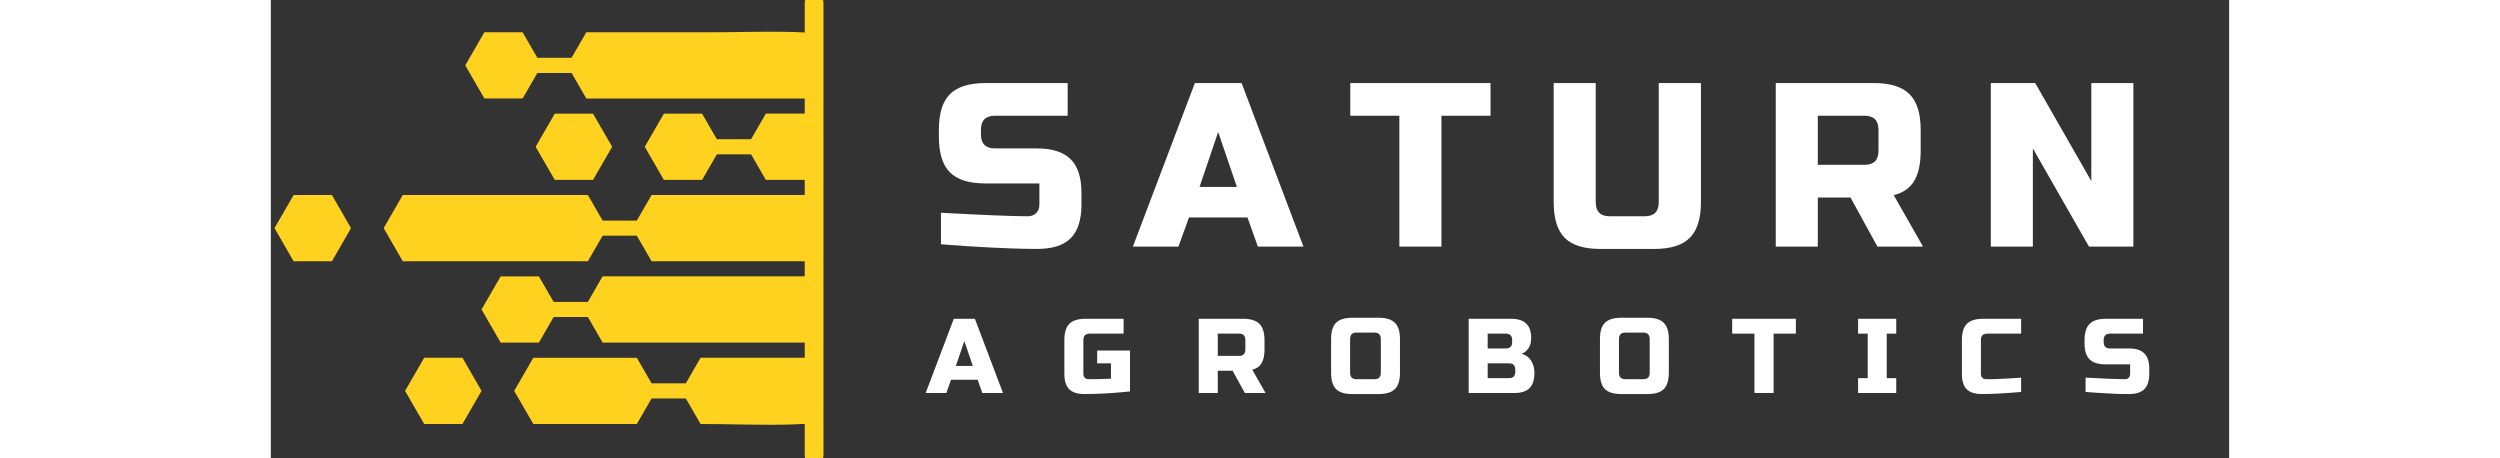
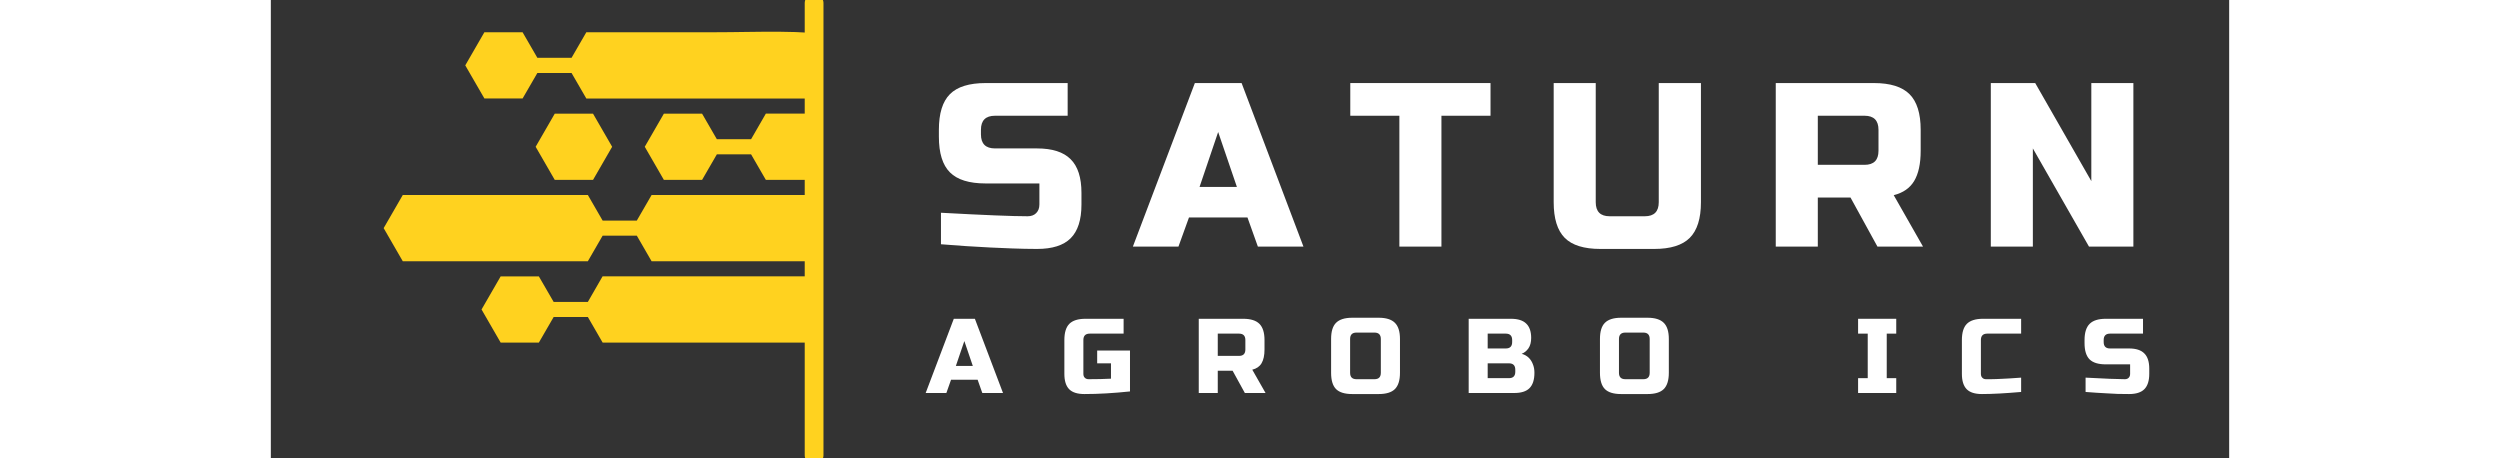
<svg xmlns="http://www.w3.org/2000/svg" width="600" viewBox="65 160 235 55" height="110" preserveAspectRatio="xMidYMid meet" version="1.0">
  <rect x="65" y="160" width="235" height="55" fill="#333333" stroke="none" />
  <defs>
    <g />
    <clipPath id="7bea073dbf">
      <path d="M 78 183 L 129.941 183 L 129.941 192 L 78 192 Z M 78 183 " clip-rule="nonzero" />
    </clipPath>
    <clipPath id="d92769b9ce">
      <path d="M 88 163 L 129.941 163 L 129.941 172 L 88 172 Z M 88 163 " clip-rule="nonzero" />
    </clipPath>
    <clipPath id="23a513a28d">
      <path d="M 109 173 L 129.941 173 L 129.941 182 L 109 182 Z M 109 173 " clip-rule="nonzero" />
    </clipPath>
    <clipPath id="049dc6ce4c">
      <path d="M 65.441 183 L 75 183 L 75 192 L 65.441 192 Z M 65.441 183 " clip-rule="nonzero" />
    </clipPath>
    <clipPath id="22857ccdd1">
      <path d="M 90 193 L 129.941 193 L 129.941 202 L 90 202 Z M 90 193 " clip-rule="nonzero" />
    </clipPath>
    <clipPath id="a20f95a870">
-       <path d="M 94 202 L 129.941 202 L 129.941 211 L 94 211 Z M 94 202 " clip-rule="nonzero" />
-     </clipPath>
+       </clipPath>
    <clipPath id="0b8f68e0ef">
      <rect x="0" width="154" y="0" height="34" />
    </clipPath>
    <clipPath id="44658ea5e6">
      <rect x="0" width="157" y="0" height="16" />
    </clipPath>
  </defs>
  <g clip-path="url(#7bea073dbf)">
    <path fill="#ffd21f" d="M 152.207 183.402 L 110.691 183.402 L 108.918 186.469 L 104.816 186.469 L 103.043 183.402 C 101.512 183.402 82.359 183.402 80.832 183.402 L 78.539 187.375 L 80.832 191.348 C 82.359 191.348 101.512 191.348 103.043 191.348 L 104.816 188.281 L 108.918 188.281 L 110.691 191.348 L 152.207 191.348 C 152.664 188.723 152.664 186.035 152.207 183.402 Z M 152.207 183.402 " fill-opacity="1" fill-rule="nonzero" />
  </g>
  <g clip-path="url(#d92769b9ce)">
    <path fill="#ffd21f" d="M 95.211 171.82 L 96.984 168.758 L 101.086 168.758 L 102.859 171.82 L 146.629 171.82 C 138.402 162.547 129.176 163.871 118.051 163.871 L 102.859 163.871 L 101.086 166.938 L 96.984 166.938 L 95.211 163.871 L 90.625 163.871 L 88.332 167.844 L 90.625 171.812 L 95.211 171.812 Z M 95.211 171.82 " fill-opacity="1" fill-rule="nonzero" />
  </g>
  <g clip-path="url(#23a513a28d)">
    <path fill="#ffd21f" d="M 122.629 176.707 L 118.523 176.707 L 116.75 173.641 L 112.164 173.641 L 109.871 177.613 L 112.164 181.586 L 116.75 181.586 L 118.523 178.52 L 122.629 178.52 L 124.402 181.586 L 151.82 181.586 C 151.082 178.684 149.797 175.996 148.086 173.633 L 124.402 173.633 Z M 122.629 176.707 " fill-opacity="1" fill-rule="nonzero" />
  </g>
  <g clip-path="url(#049dc6ce4c)">
-     <path fill="#ffd21f" d="M 67.734 183.402 L 65.441 187.375 L 67.734 191.355 L 72.328 191.355 L 74.621 187.375 L 72.328 183.402 Z M 67.734 183.402 " fill-opacity="1" fill-rule="nonzero" />
-   </g>
+     </g>
  <path fill="#ffd21f" d="M 96.777 177.613 L 99.07 181.586 L 103.664 181.586 L 105.957 177.613 L 103.664 173.641 L 99.07 173.641 Z M 96.777 177.613 " fill-opacity="1" fill-rule="nonzero" />
-   <path fill="#ffd21f" d="M 83.406 202.93 L 81.105 206.906 L 83.406 210.879 L 87.992 210.879 L 90.285 206.906 L 87.992 202.93 Z M 83.406 202.93 " fill-opacity="1" fill-rule="nonzero" />
  <g clip-path="url(#22857ccdd1)">
    <path fill="#ffd21f" d="M 103.043 196.23 L 98.938 196.23 L 97.164 193.168 L 92.578 193.168 L 90.285 197.137 L 92.578 201.109 L 97.164 201.109 L 98.938 198.043 L 103.043 198.043 L 104.816 201.109 L 148.078 201.109 C 149.789 198.746 151.074 196.059 151.812 193.16 C 137.449 193.16 119.172 193.16 104.809 193.16 Z M 103.043 196.23 " fill-opacity="1" fill-rule="nonzero" />
  </g>
  <g clip-path="url(#a20f95a870)">
    <path fill="#ffd21f" d="M 114.797 206 L 110.691 206 L 108.918 202.938 C 104.781 202.938 100.637 202.938 96.496 202.938 L 94.203 206.906 L 96.496 210.879 C 100.637 210.879 104.773 210.879 108.918 210.879 L 110.691 207.812 L 114.797 207.812 L 116.57 210.879 C 128.316 210.879 138.191 212.445 146.629 202.93 L 116.57 202.93 Z M 114.797 206 " fill-opacity="1" fill-rule="nonzero" />
  </g>
  <g transform="matrix(1, 0, 0, 1, 143, 164)">
    <g clip-path="url(#0b8f68e0ef)">
      <g fill="#ffffff" fill-opacity="1">
        <g transform="translate(1.322, 25.592)">
          <g>
            <path d="M 1.094 -4.062 C 6.219 -3.781 9.688 -3.641 11.5 -3.641 C 11.926 -3.641 12.266 -3.766 12.516 -4.016 C 12.773 -4.273 12.906 -4.617 12.906 -5.047 L 12.906 -7.578 L 6.453 -7.578 C 4.484 -7.578 3.055 -8.02 2.172 -8.906 C 1.285 -9.789 0.844 -11.219 0.844 -13.188 L 0.844 -14.016 C 0.844 -15.984 1.285 -17.41 2.172 -18.297 C 3.055 -19.18 4.484 -19.625 6.453 -19.625 L 16.297 -19.625 L 16.297 -15.703 L 7.578 -15.703 C 6.453 -15.703 5.891 -15.141 5.891 -14.016 L 5.891 -13.469 C 5.891 -12.344 6.453 -11.781 7.578 -11.781 L 12.625 -11.781 C 14.457 -11.781 15.801 -11.348 16.656 -10.484 C 17.52 -9.629 17.953 -8.285 17.953 -6.453 L 17.953 -5.047 C 17.953 -3.211 17.52 -1.863 16.656 -1 C 15.801 -0.145 14.457 0.281 12.625 0.281 C 11.664 0.281 10.656 0.258 9.594 0.219 L 7.016 0.109 C 5.109 0.016 3.133 -0.113 1.094 -0.281 Z M 1.094 -4.062 " />
          </g>
        </g>
      </g>
      <g fill="#ffffff" fill-opacity="1">
        <g transform="translate(25.726, 25.592)">
          <g>
            <path d="M 5.188 0 L -0.281 0 L 7.156 -19.625 L 12.766 -19.625 L 20.188 0 L 14.719 0 L 13.469 -3.5 L 6.453 -3.5 Z M 7.719 -7.156 L 12.203 -7.156 L 9.953 -13.75 Z M 7.719 -7.156 " />
          </g>
        </g>
      </g>
      <g fill="#ffffff" fill-opacity="1">
        <g transform="translate(51.253, 25.592)">
          <g>
            <path d="M 11.219 0 L 6.172 0 L 6.172 -15.703 L 0.281 -15.703 L 0.281 -19.625 L 17.109 -19.625 L 17.109 -15.703 L 11.219 -15.703 Z M 11.219 0 " />
          </g>
        </g>
      </g>
      <g fill="#ffffff" fill-opacity="1">
        <g transform="translate(74.254, 25.592)">
          <g>
            <path d="M 14.297 -19.625 L 19.359 -19.625 L 19.359 -5.328 C 19.359 -3.367 18.91 -1.941 18.016 -1.047 C 17.129 -0.16 15.707 0.281 13.75 0.281 L 7.297 0.281 C 5.328 0.281 3.898 -0.16 3.016 -1.047 C 2.129 -1.941 1.688 -3.367 1.688 -5.328 L 1.688 -19.625 L 6.734 -19.625 L 6.734 -5.328 C 6.734 -4.203 7.289 -3.641 8.406 -3.641 L 12.625 -3.641 C 13.738 -3.641 14.297 -4.203 14.297 -5.328 Z M 14.297 -19.625 " />
          </g>
        </g>
      </g>
      <g fill="#ffffff" fill-opacity="1">
        <g transform="translate(100.903, 25.592)">
          <g>
            <path d="M 1.688 -19.625 L 13.469 -19.625 C 15.426 -19.625 16.848 -19.18 17.734 -18.297 C 18.629 -17.41 19.078 -15.984 19.078 -14.016 L 19.078 -11.5 C 19.078 -9.945 18.816 -8.738 18.297 -7.875 C 17.785 -7.02 16.969 -6.453 15.844 -6.172 L 19.359 0 L 13.891 0 L 10.656 -5.891 L 6.734 -5.891 L 6.734 0 L 1.688 0 Z M 14.016 -14.016 C 14.016 -15.141 13.457 -15.703 12.344 -15.703 L 6.734 -15.703 L 6.734 -9.812 L 12.344 -9.812 C 13.457 -9.812 14.016 -10.375 14.016 -11.5 Z M 14.016 -14.016 " />
          </g>
        </g>
      </g>
      <g fill="#ffffff" fill-opacity="1">
        <g transform="translate(126.709, 25.592)">
          <g>
            <path d="M 18.797 0 L 13.469 0 L 6.734 -11.781 L 6.734 0 L 1.688 0 L 1.688 -19.625 L 7.016 -19.625 L 13.75 -7.859 L 13.75 -19.625 L 18.797 -19.625 Z M 18.797 0 " />
          </g>
        </g>
      </g>
    </g>
  </g>
  <g transform="matrix(1, 0, 0, 1, 142, 195)">
    <g clip-path="url(#44658ea5e6)">
      <g fill="#ffffff" fill-opacity="1">
        <g transform="translate(1.705, 12.16)">
          <g>
            <path d="M 2.359 0 L -0.125 0 L 3.25 -8.906 L 5.781 -8.906 L 9.156 0 L 6.672 0 L 6.109 -1.594 L 2.922 -1.594 Z M 3.5 -3.25 L 5.531 -3.25 L 4.516 -6.234 Z M 3.5 -3.25 " />
          </g>
        </g>
      </g>
      <g fill="#ffffff" fill-opacity="1">
        <g transform="translate(17.708, 12.16)">
          <g>
            <path d="M 8.391 -0.188 C 6.41 0.02 4.586 0.125 2.922 0.125 C 2.086 0.125 1.477 -0.066 1.094 -0.453 C 0.707 -0.848 0.516 -1.461 0.516 -2.297 L 0.516 -6.359 C 0.516 -7.242 0.711 -7.891 1.109 -8.297 C 1.516 -8.703 2.16 -8.906 3.047 -8.906 L 7.625 -8.906 L 7.625 -7.125 L 3.562 -7.125 C 3.051 -7.125 2.797 -6.867 2.797 -6.359 L 2.797 -2.297 C 2.797 -2.098 2.852 -1.941 2.969 -1.828 C 3.082 -1.711 3.238 -1.656 3.438 -1.656 C 4.406 -1.656 5.297 -1.676 6.109 -1.719 L 6.109 -3.562 L 4.453 -3.562 L 4.453 -5.094 L 8.391 -5.094 Z M 8.391 -0.188 " />
          </g>
        </g>
      </g>
      <g fill="#ffffff" fill-opacity="1">
        <g transform="translate(33.585, 12.16)">
          <g>
            <path d="M 0.766 -8.906 L 6.109 -8.906 C 6.992 -8.906 7.641 -8.703 8.047 -8.297 C 8.453 -7.891 8.656 -7.242 8.656 -6.359 L 8.656 -5.219 C 8.656 -4.508 8.535 -3.957 8.297 -3.562 C 8.066 -3.176 7.695 -2.922 7.188 -2.797 L 8.781 0 L 6.297 0 L 4.828 -2.672 L 3.047 -2.672 L 3.047 0 L 0.766 0 Z M 6.359 -6.359 C 6.359 -6.867 6.102 -7.125 5.594 -7.125 L 3.047 -7.125 L 3.047 -4.453 L 5.594 -4.453 C 6.102 -4.453 6.359 -4.707 6.359 -5.219 Z M 6.359 -6.359 " />
          </g>
        </g>
      </g>
      <g fill="#ffffff" fill-opacity="1">
        <g transform="translate(49.716, 12.16)">
          <g>
            <path d="M 6.484 -6.484 C 6.484 -6.992 6.227 -7.25 5.719 -7.25 L 3.562 -7.25 C 3.051 -7.25 2.797 -6.992 2.797 -6.484 L 2.797 -2.422 C 2.797 -1.91 3.051 -1.656 3.562 -1.656 L 5.719 -1.656 C 6.227 -1.656 6.484 -1.91 6.484 -2.422 Z M 8.781 -2.422 C 8.781 -1.523 8.578 -0.875 8.172 -0.469 C 7.766 -0.07 7.117 0.125 6.234 0.125 L 3.047 0.125 C 2.16 0.125 1.516 -0.07 1.109 -0.469 C 0.711 -0.875 0.516 -1.523 0.516 -2.422 L 0.516 -6.484 C 0.516 -7.379 0.711 -8.023 1.109 -8.422 C 1.516 -8.828 2.16 -9.031 3.047 -9.031 L 6.234 -9.031 C 7.117 -9.031 7.766 -8.828 8.172 -8.422 C 8.578 -8.023 8.781 -7.379 8.781 -6.484 Z M 8.781 -2.422 " />
          </g>
        </g>
      </g>
      <g fill="#ffffff" fill-opacity="1">
        <g transform="translate(65.975, 12.16)">
          <g>
            <path d="M 0.766 -8.906 L 5.844 -8.906 C 6.676 -8.906 7.285 -8.711 7.672 -8.328 C 8.066 -7.953 8.266 -7.379 8.266 -6.609 C 8.266 -6.098 8.156 -5.68 7.938 -5.359 C 7.719 -5.047 7.445 -4.828 7.125 -4.703 C 7.812 -4.516 8.273 -4.055 8.516 -3.328 C 8.609 -3.066 8.656 -2.766 8.656 -2.422 C 8.656 -1.586 8.457 -0.973 8.062 -0.578 C 7.676 -0.191 7.066 0 6.234 0 L 0.766 0 Z M 6.359 -2.797 C 6.359 -3.305 6.102 -3.562 5.594 -3.562 L 3.047 -3.562 L 3.047 -1.781 L 5.594 -1.781 C 6.102 -1.781 6.359 -2.035 6.359 -2.547 Z M 5.984 -6.359 C 5.984 -6.867 5.727 -7.125 5.219 -7.125 L 3.047 -7.125 L 3.047 -5.344 L 5.219 -5.344 C 5.727 -5.344 5.984 -5.598 5.984 -6.109 Z M 5.984 -6.359 " />
          </g>
        </g>
      </g>
      <g fill="#ffffff" fill-opacity="1">
        <g transform="translate(81.979, 12.16)">
          <g>
            <path d="M 6.484 -6.484 C 6.484 -6.992 6.227 -7.25 5.719 -7.25 L 3.562 -7.25 C 3.051 -7.25 2.797 -6.992 2.797 -6.484 L 2.797 -2.422 C 2.797 -1.91 3.051 -1.656 3.562 -1.656 L 5.719 -1.656 C 6.227 -1.656 6.484 -1.91 6.484 -2.422 Z M 8.781 -2.422 C 8.781 -1.523 8.578 -0.875 8.172 -0.469 C 7.766 -0.07 7.117 0.125 6.234 0.125 L 3.047 0.125 C 2.16 0.125 1.516 -0.07 1.109 -0.469 C 0.711 -0.875 0.516 -1.523 0.516 -2.422 L 0.516 -6.484 C 0.516 -7.379 0.711 -8.023 1.109 -8.422 C 1.516 -8.828 2.16 -9.031 3.047 -9.031 L 6.234 -9.031 C 7.117 -9.031 7.766 -8.828 8.172 -8.422 C 8.578 -8.023 8.781 -7.379 8.781 -6.484 Z M 8.781 -2.422 " />
          </g>
        </g>
      </g>
      <g fill="#ffffff" fill-opacity="1">
        <g transform="translate(98.237, 12.16)">
          <g>
-             <path d="M 5.094 0 L 2.797 0 L 2.797 -7.125 L 0.125 -7.125 L 0.125 -8.906 L 7.766 -8.906 L 7.766 -7.125 L 5.094 -7.125 Z M 5.094 0 " />
-           </g>
+             </g>
        </g>
      </g>
      <g fill="#ffffff" fill-opacity="1">
        <g transform="translate(113.096, 12.16)">
          <g>
            <path d="M 4.953 0 L 0.375 0 L 0.375 -1.781 L 1.531 -1.781 L 1.531 -7.125 L 0.375 -7.125 L 0.375 -8.906 L 4.953 -8.906 L 4.953 -7.125 L 3.812 -7.125 L 3.812 -1.781 L 4.953 -1.781 Z M 4.953 0 " />
          </g>
        </g>
      </g>
      <g fill="#ffffff" fill-opacity="1">
        <g transform="translate(125.411, 12.16)">
          <g>
            <path d="M 7.625 -0.125 C 5.738 0.039 4.172 0.125 2.922 0.125 C 2.086 0.125 1.477 -0.066 1.094 -0.453 C 0.707 -0.848 0.516 -1.461 0.516 -2.297 L 0.516 -6.359 C 0.516 -7.242 0.711 -7.891 1.109 -8.297 C 1.516 -8.703 2.16 -8.906 3.047 -8.906 L 7.625 -8.906 L 7.625 -7.125 L 3.562 -7.125 C 3.051 -7.125 2.797 -6.867 2.797 -6.359 L 2.797 -2.297 C 2.797 -2.098 2.852 -1.941 2.969 -1.828 C 3.082 -1.711 3.227 -1.656 3.406 -1.656 C 3.582 -1.656 3.773 -1.656 3.984 -1.656 C 4.203 -1.664 4.426 -1.672 4.656 -1.672 C 4.883 -1.68 5.113 -1.691 5.344 -1.703 C 5.582 -1.711 5.883 -1.727 6.25 -1.75 C 6.613 -1.781 7.07 -1.812 7.625 -1.844 Z M 7.625 -0.125 " />
          </g>
        </g>
      </g>
      <g fill="#ffffff" fill-opacity="1">
        <g transform="translate(140.27, 12.16)">
          <g>
            <path d="M 0.5 -1.844 C 2.82 -1.719 4.395 -1.656 5.219 -1.656 C 5.406 -1.656 5.555 -1.711 5.672 -1.828 C 5.785 -1.941 5.844 -2.098 5.844 -2.297 L 5.844 -3.438 L 2.922 -3.438 C 2.035 -3.438 1.391 -3.633 0.984 -4.031 C 0.578 -4.438 0.375 -5.086 0.375 -5.984 L 0.375 -6.359 C 0.375 -7.242 0.578 -7.891 0.984 -8.297 C 1.391 -8.703 2.035 -8.906 2.922 -8.906 L 7.391 -8.906 L 7.391 -7.125 L 3.438 -7.125 C 2.926 -7.125 2.672 -6.867 2.672 -6.359 L 2.672 -6.109 C 2.672 -5.598 2.926 -5.344 3.438 -5.344 L 5.719 -5.344 C 6.551 -5.344 7.16 -5.145 7.547 -4.75 C 7.941 -4.363 8.141 -3.754 8.141 -2.922 L 8.141 -2.297 C 8.141 -1.461 7.941 -0.848 7.547 -0.453 C 7.16 -0.066 6.551 0.125 5.719 0.125 C 5.289 0.125 4.832 0.117 4.344 0.109 L 3.172 0.047 C 2.305 0.004 1.414 -0.051 0.5 -0.125 Z M 0.5 -1.844 " />
          </g>
        </g>
      </g>
    </g>
  </g>
  <path stroke-linecap="round" transform="matrix(0, 0.75, -0.75, 0, 131.315, 159.252)" fill="none" stroke-linejoin="miter" d="M 1.497 1.498 L 73.831 1.498 " stroke="#ffd21f" stroke-width="3" stroke-opacity="1" stroke-miterlimit="4" />
</svg>